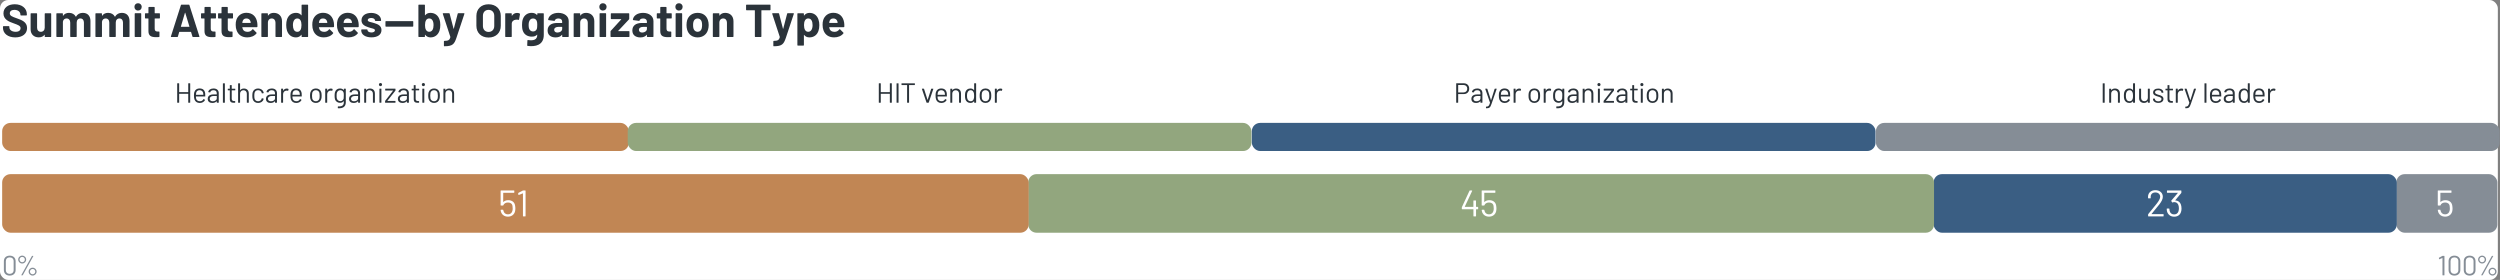
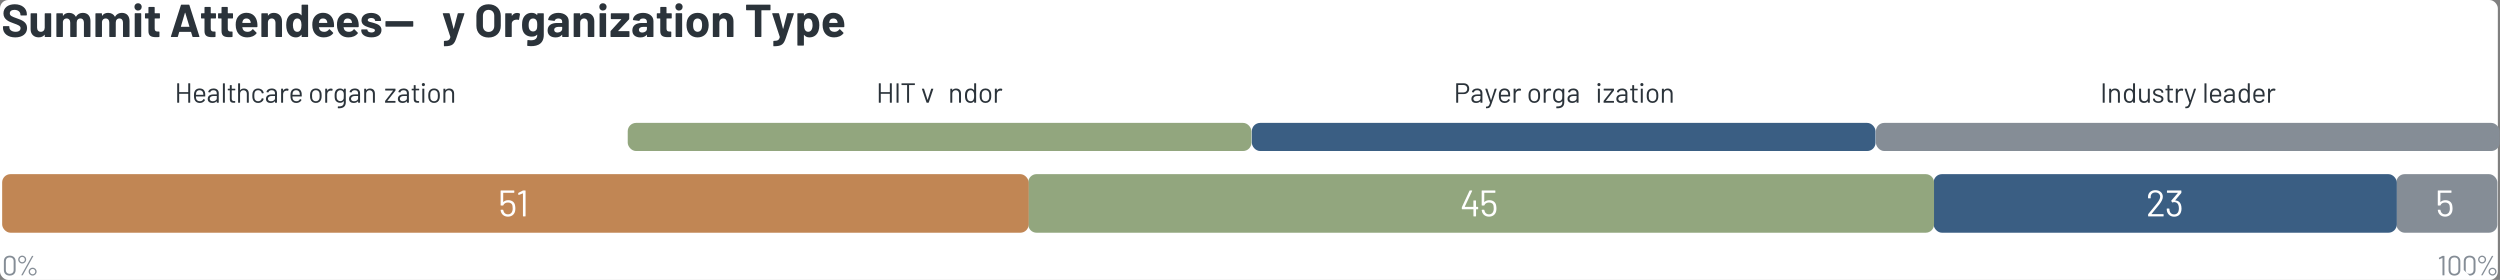
<svg xmlns="http://www.w3.org/2000/svg" id="Layer_2" viewBox="0 0 1440 161.25">
  <rect x="0" y="0" width="1440" height="161.25" fill="#808080" stroke="none" />
  <defs>
    <style>.cls-1{clip-path:url(#clippath-6);}.cls-2{clip-path:url(#clippath-7);}.cls-3{fill:#2b333a;}.cls-4{clip-path:url(#clippath-4);}.cls-5{clip-path:url(#clippath-9);}.cls-6{fill:#c18654;}.cls-7{fill:#fff;}.cls-8{fill:none;}.cls-9{clip-path:url(#clippath-1);}.cls-10{clip-path:url(#clippath-5);}.cls-11{clip-path:url(#clippath-8);}.cls-12{fill:#3a5e83;}.cls-13{clip-path:url(#clippath-3);}.cls-14{fill:#92a67e;}.cls-15{fill:#858d96;}.cls-16{clip-path:url(#clippath-2);}.cls-17{clip-path:url(#clippath);}</style>
    <clipPath id="clippath">
      <rect class="cls-8" width="1440" height="161.25" />
    </clipPath>
    <clipPath id="clippath-1">
      <rect class="cls-8" width="1440" height="161.25" />
    </clipPath>
    <clipPath id="clippath-2">
      <rect class="cls-8" width="1440" height="161.25" />
    </clipPath>
    <clipPath id="clippath-3">
      <rect class="cls-8" width="1440" height="161.25" />
    </clipPath>
    <clipPath id="clippath-4">
      <rect class="cls-8" width="1440" height="161.25" />
    </clipPath>
    <clipPath id="clippath-5">
      <rect class="cls-8" x="-22.75" y="49.46" width="408.96" height="43.38" />
    </clipPath>
    <clipPath id="clippath-6">
      <rect class="cls-8" x="337.58" y="49.46" width="407.24" height="43.38" />
    </clipPath>
    <clipPath id="clippath-7">
      <rect class="cls-8" x="697.06" y="49.46" width="407.24" height="43.38" />
    </clipPath>
    <clipPath id="clippath-8">
      <rect class="cls-8" x="1056.53" y="49.46" width="407.24" height="43.38" />
    </clipPath>
    <clipPath id="clippath-9">
      <rect class="cls-8" width="1440" height="161.25" />
    </clipPath>
  </defs>
  <g id="Layer_1-2">
    <g class="cls-17">
      <rect class="cls-7" y="0" width="1438.76" height="161.25" rx="4.8" ry="4.8" />
      <rect class="cls-15" x="1380.28" y="100.31" width="58.21" height="33.74" rx="4.8" ry="4.8" />
    </g>
    <path class="cls-7" d="M1412.67,120.04c0,.53-.04,1.13-.21,1.79-.47,1.81-2.03,2.96-4.07,2.96s-3.52-1.13-4.03-2.82c-.11-.32-.17-.64-.19-.94-.02-.13.06-.21.19-.21h1.13c.13,0,.21.06.23.21,0,.13.04.28.08.43.3,1.22,1.22,2.01,2.58,2.01s2.33-.81,2.6-2.16c.13-.41.13-.98.13-1.28,0-.36-.02-.85-.11-1.39-.19-1.34-1.24-2-2.6-2-1.24,0-2.33.6-2.64,1.56-.04.13-.11.19-.24.19h-1.15c-.13,0-.21-.09-.21-.21v-8.25c0-.13.09-.21.21-.21h7.47c.13,0,.21.09.21.21v.9c0,.13-.09.21-.21.21h-6.08s-.09.04-.09.08l-.02,5.16c0,.06.04.11.11.04.68-.66,1.71-1.02,2.79-1.02,1.96,0,3.5.98,3.9,2.82.17.83.21,1.47.21,1.92Z" />
    <g class="cls-9">
      <rect class="cls-12" x="1113.75" y="100.31" width="266.8" height="33.74" rx="4.8" ry="4.8" />
    </g>
    <path class="cls-7" d="M1239.33,123.33h6.7c.13,0,.21.08.21.21v.9c0,.13-.08.21-.21.21h-8.51c-.13,0-.21-.08-.21-.21v-.9c0-.11.02-.17.11-.26,1.69-2.03,3.29-4.05,4.84-5.97,1.26-1.6,2-2.94,2-3.95,0-1.49-1.11-2.5-2.77-2.5s-2.71,1-2.69,2.52v.66c0,.13-.08.21-.21.21h-1.11c-.13,0-.21-.08-.21-.21v-.85c.06-2.2,1.81-3.65,4.22-3.65,2.62,0,4.29,1.6,4.29,3.8,0,1.26-.68,2.71-1.98,4.37-1.39,1.77-2.92,3.6-4.5,5.5-.04.06-.02.11.04.11Z" />
    <path class="cls-7" d="M1256.56,120.08c0,.79-.11,1.47-.32,2.07-.55,1.71-1.96,2.67-3.95,2.67s-3.5-1.17-4.03-2.88c-.17-.53-.21-1.13-.23-1.62,0-.13.08-.21.21-.21h1.11c.13,0,.21.06.21.21.02.38.06.85.15,1.15.28,1.22,1.2,2.03,2.56,2.03,1.26,0,2.11-.58,2.5-1.71.17-.47.28-1.09.28-1.75,0-.83-.13-1.54-.36-2.09-.43-1-1.24-1.54-2.41-1.54-.28,0-.53.11-.79.24-.11.06-.21.04-.28-.06l-.55-.75c-.06-.11-.06-.21.02-.3l3.75-4.39c.04-.06.02-.11-.04-.11h-6.02c-.13,0-.21-.09-.21-.21v-.9c0-.13.08-.21.21-.21h7.89c.13,0,.21.09.21.21v1.04c0,.11-.04.17-.11.26l-3.41,4.1s-.02.11.06.11c1.56.11,2.58.87,3.11,2.15.28.68.43,1.51.43,2.5Z" />
    <g class="cls-16">
      <path class="cls-14" d="M597.06,100.31h512.15c2.65,0,4.8,2.15,4.8,4.8v24.14c0,2.65-2.15,4.8-4.8,4.8h-512.15c-2.65,0-4.8-2.15-4.8-4.8v-24.15c0-2.65,2.15-4.8,4.8-4.8Z" />
    </g>
    <path class="cls-7" d="M851.42,119.38v.94c0,.13-.08.21-.21.21h-.92s-.09.04-.09.09v3.82c0,.13-.08.21-.21.21h-1.09c-.13,0-.21-.08-.21-.21v-3.82s-.04-.09-.08-.09h-6.4c-.13,0-.21-.08-.21-.21v-.79c0-.09.02-.15.06-.26l4.37-9.41c.04-.11.13-.15.23-.15h1.13c.15,0,.23.11.17.26l-4.25,9.09s0,.11.06.11h4.82s.08-.04.08-.08v-3.43c0-.13.09-.21.21-.21h1.09c.13,0,.21.08.21.21v3.43s.04.08.09.08h.92c.13,0,.21.09.21.21Z" />
    <path class="cls-7" d="M861.95,120.04c0,.53-.04,1.13-.21,1.79-.47,1.81-2.03,2.96-4.07,2.96s-3.52-1.13-4.03-2.82c-.11-.32-.17-.64-.19-.94-.02-.13.06-.21.19-.21h1.13c.13,0,.21.06.23.21,0,.13.04.28.08.43.3,1.22,1.22,2.01,2.58,2.01s2.33-.81,2.6-2.16c.13-.41.13-.98.13-1.28,0-.36-.02-.85-.11-1.39-.19-1.34-1.24-2-2.6-2-1.24,0-2.33.6-2.64,1.56-.04.13-.11.19-.24.19h-1.15c-.13,0-.21-.09-.21-.21v-8.25c0-.13.09-.21.21-.21h7.47c.13,0,.21.09.21.21v.9c0,.13-.09.21-.21.21h-6.08s-.09.04-.09.08l-.02,5.16c0,.06.04.11.11.04.68-.66,1.71-1.02,2.79-1.02,1.96,0,3.5.98,3.9,2.82.17.83.21,1.47.21,1.92Z" />
    <g class="cls-13">
      <rect class="cls-6" x="1.24" y="100.31" width="591.28" height="33.74" rx="4.8" ry="4.8" />
    </g>
    <path class="cls-7" d="M296.85,120.04c0,.53-.04,1.13-.21,1.79-.47,1.81-2.03,2.96-4.07,2.96s-3.52-1.13-4.03-2.82c-.11-.32-.17-.64-.19-.94-.02-.13.06-.21.19-.21h1.13c.13,0,.21.06.23.21,0,.13.04.28.09.43.3,1.22,1.22,2.01,2.58,2.01s2.33-.81,2.6-2.16c.13-.41.13-.98.13-1.28,0-.36-.02-.85-.11-1.39-.19-1.34-1.24-2-2.6-2-1.24,0-2.33.6-2.65,1.56-.04.13-.11.19-.23.19h-1.15c-.13,0-.21-.09-.21-.21v-8.25c0-.13.09-.21.21-.21h7.47c.13,0,.21.09.21.21v.9c0,.13-.08.21-.21.21h-6.08s-.09.04-.09.08l-.02,5.16c0,.06.04.11.11.04.68-.66,1.71-1.02,2.79-1.02,1.96,0,3.5.98,3.9,2.82.17.83.21,1.47.21,1.92Z" />
    <path class="cls-7" d="M301.37,109.72h1.15c.13,0,.21.09.21.21v14.51c0,.13-.09.21-.21.21h-1.09c-.13,0-.21-.08-.21-.21v-12.99c0-.06-.06-.09-.11-.06l-2.26.92c-.13.06-.23,0-.26-.15l-.11-.81c-.02-.11.04-.19.15-.26l2.45-1.3c.09-.04.19-.06.28-.06Z" />
    <g class="cls-4">
      <path class="cls-3" d="M1.72,15.97v-.59c0-.19.13-.32.32-.32h3.04c.19,0,.32.13.32.32v.4c0,1.36,1.33,2.53,3.65,2.53,2.03,0,2.8-1.01,2.8-2.08,0-1.36-1.36-1.84-3.92-2.77-2.77-.96-5.94-2.21-5.94-5.73,0-3.28,2.67-5.28,6.5-5.28,4.08,0,6.98,2.29,6.98,5.73v.4c0,.19-.13.32-.32.32h-3.07c-.19,0-.32-.13-.32-.32v-.21c0-1.39-1.2-2.69-3.44-2.69-1.68,0-2.67.75-2.67,2,0,1.39,1.2,1.87,4.16,2.91,2.4.88,5.78,1.92,5.78,5.54,0,3.36-2.67,5.41-6.82,5.41s-7.06-2.19-7.06-5.57Z" />
      <path class="cls-3" d="M26.08,7.63h3.09c.19,0,.32.13.32.32v13.06c0,.19-.13.32-.32.32h-3.09c-.19,0-.32-.13-.32-.32v-.91c0-.11-.08-.13-.16-.03-.69.93-1.79,1.44-3.33,1.44-2.56,0-4.64-1.6-4.64-4.67V7.95c0-.19.13-.32.32-.32h3.09c.19,0,.32.13.32.32v7.97c0,1.41.8,2.4,2.16,2.4s2.24-.99,2.24-2.4v-7.97c0-.19.13-.32.32-.32Z" />
      <path class="cls-3" d="M52.1,12.18v8.82c0,.19-.13.32-.32.32h-3.12c-.19,0-.32-.13-.32-.32v-8c0-1.44-.8-2.37-2.05-2.37s-2.11.91-2.11,2.35v8.02c0,.19-.13.32-.32.32h-3.09c-.19,0-.32-.13-.32-.32v-8c0-1.44-.85-2.37-2.11-2.37-1.12,0-1.95.72-2.11,1.92v8.45c0,.19-.13.32-.32.32h-3.12c-.19,0-.32-.13-.32-.32V7.95c0-.19.13-.32.32-.32h3.12c.19,0,.32.13.32.32v1.04c0,.11.08.16.16.05.75-1.12,1.92-1.63,3.39-1.63,1.79,0,3.15.8,3.87,2.16.05.11.11.11.19,0,.8-1.49,2.21-2.16,3.87-2.16,2.75,0,4.4,1.76,4.4,4.77Z" />
      <path class="cls-3" d="M74.6,12.18v8.82c0,.19-.13.32-.32.32h-3.12c-.19,0-.32-.13-.32-.32v-8c0-1.44-.8-2.37-2.05-2.37s-2.11.91-2.11,2.35v8.02c0,.19-.13.32-.32.32h-3.09c-.19,0-.32-.13-.32-.32v-8c0-1.44-.85-2.37-2.11-2.37-1.12,0-1.95.72-2.11,1.92v8.45c0,.19-.13.32-.32.32h-3.12c-.19,0-.32-.13-.32-.32V7.95c0-.19.13-.32.32-.32h3.12c.19,0,.32.13.32.32v1.04c0,.11.08.16.16.05.75-1.12,1.92-1.63,3.39-1.63,1.79,0,3.15.8,3.87,2.16.05.11.11.11.19,0,.8-1.49,2.21-2.16,3.87-2.16,2.75,0,4.4,1.76,4.4,4.77Z" />
      <path class="cls-3" d="M77.43,3.97c0-1.25.88-2.11,2.08-2.11s2.11.85,2.11,2.11-.88,2.11-2.11,2.11-2.08-.91-2.08-2.11ZM77.59,21.01V7.92c0-.19.13-.32.32-.32h3.12c.19,0,.32.13.32.32v13.09c0,.19-.13.32-.32.32h-3.12c-.19,0-.32-.13-.32-.32Z" />
      <path class="cls-3" d="M91.79,10.64h-2.56c-.08,0-.13.05-.13.13v5.65c0,1.17.45,1.73,1.52,1.73h.91c.19,0,.32.13.32.32v2.53c0,.19-.11.32-.32.35-.56.03-1.12.05-1.63.05-2.72,0-4.4-.64-4.4-3.49v-7.14c0-.08-.05-.13-.13-.13h-1.55c-.19,0-.32-.13-.32-.32v-2.37c0-.19.13-.32.32-.32h1.55c.08,0,.13-.05.13-.13v-3.17c0-.19.13-.32.32-.32h2.96c.19,0,.32.13.32.32v3.17c0,.08.05.13.13.13h2.56c.19,0,.32.13.32.32v2.37c0,.19-.13.32-.32.32Z" />
      <path class="cls-3" d="M110.85,21.06l-.8-2.61c-.03-.05-.05-.11-.13-.11h-6.56c-.08,0-.11.05-.13.11l-.77,2.61c-.05.16-.16.27-.35.27h-3.39c-.21,0-.35-.13-.27-.37l5.76-18.02c.05-.16.16-.27.35-.27h4.19c.19,0,.29.11.35.27l5.76,18.02c.08.24-.05.37-.27.37h-3.39c-.19,0-.29-.11-.35-.27ZM104.3,15.44h4.69c.08,0,.13-.05.11-.16l-2.4-7.92c-.03-.13-.13-.11-.16,0l-2.35,7.92c-.03.11.03.16.11.16Z" />
      <path class="cls-3" d="M124.08,10.64h-2.56c-.08,0-.13.05-.13.13v5.65c0,1.17.45,1.73,1.52,1.73h.91c.19,0,.32.13.32.32v2.53c0,.19-.11.32-.32.35-.56.03-1.12.05-1.63.05-2.72,0-4.4-.64-4.4-3.49v-7.14c0-.08-.05-.13-.13-.13h-1.55c-.19,0-.32-.13-.32-.32v-2.37c0-.19.13-.32.32-.32h1.55c.08,0,.13-.05.13-.13v-3.17c0-.19.13-.32.32-.32h2.96c.19,0,.32.13.32.32v3.17c0,.08.05.13.13.13h2.56c.19,0,.32.13.32.32v2.37c0,.19-.13.32-.32.32Z" />
      <path class="cls-3" d="M133.89,10.64h-2.56c-.08,0-.13.05-.13.13v5.65c0,1.17.45,1.73,1.52,1.73h.91c.19,0,.32.13.32.32v2.53c0,.19-.11.32-.32.35-.56.03-1.12.05-1.63.05-2.72,0-4.4-.64-4.4-3.49v-7.14c0-.08-.05-.13-.13-.13h-1.55c-.19,0-.32-.13-.32-.32v-2.37c0-.19.13-.32.32-.32h1.55c.08,0,.13-.05.13-.13v-3.17c0-.19.13-.32.32-.32h2.96c.19,0,.32.13.32.32v3.17c0,.08.05.13.13.13h2.56c.19,0,.32.13.32.32v2.37c0,.19-.13.32-.32.32Z" />
      <path class="cls-3" d="M148.28,15.33c-.03.21-.16.32-.35.32h-8.24c-.08,0-.16.05-.13.13.08.4.19.75.32,1.07.43.91,1.28,1.49,2.83,1.49,1.23-.03,2.08-.59,2.67-1.39.13-.19.29-.21.45-.05l1.89,1.89c.13.13.16.29.03.45-1.17,1.49-3.15,2.32-5.38,2.29-3.04,0-5.14-1.52-6.05-3.95-.37-.91-.56-2-.56-3.25-.03-1.01.11-2,.37-2.83.83-2.51,2.99-4.13,5.81-4.13,3.65,0,5.76,2.35,6.24,5.68.11.72.13,1.47.11,2.27ZM139.75,12.21c-.08.27-.13.53-.19.85,0,.08.05.13.13.13h4.61c.08,0,.13-.05.11-.13-.05-.29-.08-.53-.13-.75-.32-1.07-1.15-1.68-2.35-1.68s-1.84.56-2.19,1.57Z" />
      <path class="cls-3" d="M162.44,12.26v8.74c0,.19-.13.32-.32.32h-3.12c-.19,0-.32-.13-.32-.32v-7.97c0-1.41-.85-2.4-2.16-2.4s-2.21.96-2.21,2.4v7.97c0,.19-.13.32-.32.32h-3.12c-.19,0-.32-.13-.32-.32V7.95c0-.19.13-.32.32-.32h3.12c.19,0,.32.13.32.32v.93c0,.11.08.16.13.08.75-1.07,1.84-1.55,3.25-1.55,2.8,0,4.75,1.81,4.75,4.85Z" />
      <path class="cls-3" d="M174.03,2.67h3.12c.19,0,.32.13.32.32v18.02c0,.19-.13.32-.32.32h-3.12c-.19,0-.32-.13-.32-.32v-.91c0-.11-.08-.13-.16-.05-.69.93-1.71,1.49-3.09,1.49-2.51,0-4.37-1.49-5.15-3.89-.32-.99-.45-2.08-.45-3.23s.13-2.29.48-3.31c.77-2.19,2.53-3.71,5.2-3.71,1.36,0,2.35.51,3.01,1.39.08.08.16.05.16-.05V2.99c0-.19.13-.32.32-.32ZM173.66,14.48c0-1.17-.19-2.11-.59-2.8-.4-.67-.99-1.04-1.79-1.04-.85,0-1.47.35-1.89,1.04-.43.67-.67,1.63-.67,2.83,0,1.07.21,2,.56,2.67.43.72,1.09,1.15,1.97,1.15s1.44-.43,1.87-1.15c.35-.64.53-1.6.53-2.69Z" />
      <path class="cls-3" d="M192.4,15.33c-.03.21-.16.32-.35.32h-8.24c-.08,0-.16.05-.13.13.08.4.19.75.32,1.07.43.91,1.28,1.49,2.83,1.49,1.23-.03,2.08-.59,2.67-1.39.13-.19.29-.21.45-.05l1.89,1.89c.13.13.16.29.03.45-1.17,1.49-3.15,2.32-5.38,2.29-3.04,0-5.14-1.52-6.05-3.95-.37-.91-.56-2-.56-3.25-.03-1.01.11-2,.37-2.83.83-2.51,2.99-4.13,5.81-4.13,3.65,0,5.76,2.35,6.24,5.68.11.72.13,1.47.11,2.27ZM183.87,12.21c-.08.27-.13.53-.19.85,0,.08.05.13.13.13h4.61c.08,0,.13-.05.11-.13-.05-.29-.08-.53-.13-.75-.32-1.07-1.15-1.68-2.35-1.68s-1.84.56-2.19,1.57Z" />
      <path class="cls-3" d="M206.61,15.33c-.03.21-.16.32-.35.32h-8.24c-.08,0-.16.05-.13.13.08.4.19.75.32,1.07.43.91,1.28,1.49,2.83,1.49,1.23-.03,2.08-.59,2.67-1.39.13-.19.29-.21.45-.05l1.89,1.89c.13.13.16.29.03.45-1.17,1.49-3.15,2.32-5.38,2.29-3.04,0-5.14-1.52-6.05-3.95-.37-.91-.56-2-.56-3.25-.03-1.01.11-2,.37-2.83.83-2.51,2.99-4.13,5.81-4.13,3.65,0,5.76,2.35,6.24,5.68.11.72.13,1.47.11,2.27ZM198.08,12.21c-.08.27-.13.53-.19.85,0,.08.05.13.13.13h4.61c.08,0,.13-.05.11-.13-.05-.29-.08-.53-.13-.75-.32-1.07-1.15-1.68-2.35-1.68s-1.84.56-2.19,1.57Z" />
      <path class="cls-3" d="M208.07,17.54v-.27c0-.19.13-.32.32-.32h2.96c.19,0,.32.13.32.32v.03c0,.77.93,1.41,2.27,1.41,1.23,0,2.03-.53,2.03-1.25,0-1.07-2.05-1.04-4.02-1.84-1.79-.61-3.73-1.52-3.73-3.89,0-2.67,2.29-4.29,5.6-4.29s5.7,1.79,5.7,4.32c0,.19-.13.32-.32.32h-2.88c-.19,0-.32-.13-.32-.32,0-.77-.8-1.39-2.16-1.39-1.17,0-2.03.43-2.03,1.2,0,1.07,1.87,1.15,3.84,1.76,2.08.61,4.08,1.55,4.08,4,0,2.69-2.32,4.19-5.76,4.19-3.63,0-5.89-1.65-5.89-3.97Z" />
      <path class="cls-3" d="M222.02,15.04v-2.56c0-.19.13-.32.32-.32h15.38c.19,0,.32.13.32.32v2.56c0,.19-.13.32-.32.32h-15.38c-.19,0-.32-.13-.32-.32Z" />
-       <path class="cls-3" d="M253.61,14.42c0,1.15-.13,2.24-.45,3.23-.8,2.4-2.67,3.89-5.15,3.89-1.39,0-2.4-.56-3.09-1.49-.08-.08-.16-.05-.16.05v.91c0,.19-.13.32-.32.32h-3.12c-.19,0-.32-.13-.32-.32V2.99c0-.19.13-.32.32-.32h3.12c.19,0,.32.13.32.32v5.73c0,.11.08.16.16.05.67-.85,1.63-1.36,2.99-1.36,2.69,0,4.43,1.52,5.2,3.71.37,1.01.51,2.13.51,3.31ZM249.72,14.5c0-1.2-.21-2.16-.64-2.83-.43-.69-1.07-1.04-1.89-1.04s-1.39.37-1.79,1.04c-.4.69-.59,1.63-.59,2.8,0,1.09.16,2.05.53,2.69.4.72,1.01,1.15,1.87,1.15s1.55-.43,1.95-1.15c.37-.67.56-1.6.56-2.67Z" />
      <path class="cls-3" d="M255.69,26.31v-2.45c0-.19.13-.32.32-.32,2.08-.03,2.96-.35,3.39-2.13.03-.05.03-.08,0-.16l-4.35-13.27c-.08-.24.05-.37.27-.37h3.31c.19,0,.32.08.37.27l2.24,8.64c.03.11.13.11.16,0l2.24-8.64c.05-.19.19-.27.37-.27h3.25c.21,0,.32.13.24.37l-4.61,13.86c-1.2,3.57-2.21,4.8-6.82,4.8h-.19c-.11,0-.19-.13-.19-.32Z" />
      <path class="cls-3" d="M274.4,14.85v-5.7c0-4,2.8-6.69,7.01-6.69s7.04,2.69,7.04,6.69v5.7c0,4.05-2.83,6.77-7.04,6.77s-7.01-2.72-7.01-6.77ZM284.69,14.98v-5.86c0-2.08-1.31-3.44-3.28-3.44s-3.25,1.36-3.25,3.44v5.86c0,2.05,1.31,3.41,3.25,3.41s3.28-1.36,3.28-3.41Z" />
      <path class="cls-3" d="M299.35,7.81c.16.08.19.24.16.4l-.53,3.04c-.03.21-.16.27-.37.19-.37-.11-.93-.19-1.55-.08-1.2.11-2.29.93-2.29,2.37v7.28c0,.19-.13.32-.32.32h-3.12c-.19,0-.32-.13-.32-.32V7.95c0-.19.13-.32.32-.32h3.12c.19,0,.32.13.32.32v1.01c0,.11.08.16.13.08.67-.99,1.65-1.6,2.96-1.6.69,0,1.17.16,1.49.37Z" />
      <path class="cls-3" d="M309.78,7.63h3.12c.19,0,.32.13.32.32v12.16c0,6-4.96,6.9-9.28,6.34-.19-.03-.27-.16-.27-.35l.11-2.75c0-.24.16-.32.37-.29,3.2.48,5.31-.13,5.31-2.99,0-.11-.08-.13-.16-.05-.61.67-1.57,1.09-2.96,1.09-2,0-4.37-.83-5.25-3.55-.32-.99-.4-2.16-.4-3.17,0-1.2.11-2.37.48-3.39.75-2.13,2.59-3.6,5.01-3.6,1.44,0,2.43.45,3.12,1.23.08.08.16.05.16-.05v-.64c0-.19.13-.32.32-.32ZM309.46,14.37c0-1.17-.08-1.63-.24-2.13-.27-.93-1.04-1.6-2.19-1.6s-1.84.69-2.19,1.6c-.24.51-.35,1.2-.35,2.16s.11,1.71.29,2.13c.32.91,1.12,1.6,2.27,1.6s1.92-.69,2.19-1.57c.13-.51.21-1.01.21-2.19Z" />
      <path class="cls-3" d="M327.58,11.97v9.04c0,.19-.13.32-.32.32h-3.12c-.19,0-.32-.13-.32-.32v-.88c0-.11-.08-.16-.16-.05-.75.96-1.97,1.47-3.63,1.47-2.61,0-4.61-1.25-4.61-4s1.95-4.32,5.54-4.32h2.72c.08,0,.13-.05.13-.13v-.59c0-1.15-.72-1.87-2.13-1.87-1.12,0-1.87.43-2.08,1.12-.05.19-.16.29-.35.27l-3.23-.43c-.19-.03-.32-.11-.29-.24.24-2.27,2.59-3.95,5.86-3.95,3.52,0,5.97,1.97,5.97,4.56ZM323.82,16.56v-.96c0-.08-.05-.13-.13-.13h-1.92c-1.57,0-2.56.61-2.56,1.73,0,.96.75,1.55,1.87,1.55,1.49,0,2.75-.88,2.75-2.19Z" />
      <path class="cls-3" d="M342.32,12.26v8.74c0,.19-.13.32-.32.32h-3.12c-.19,0-.32-.13-.32-.32v-7.97c0-1.41-.85-2.4-2.16-2.4s-2.21.96-2.21,2.4v7.97c0,.19-.13.32-.32.32h-3.12c-.19,0-.32-.13-.32-.32V7.95c0-.19.13-.32.32-.32h3.12c.19,0,.32.13.32.32v.93c0,.11.08.16.13.08.75-1.07,1.84-1.55,3.25-1.55,2.8,0,4.75,1.81,4.75,4.85Z" />
      <path class="cls-3" d="M345.2,3.97c0-1.25.88-2.11,2.08-2.11s2.11.85,2.11,2.11-.88,2.11-2.11,2.11-2.08-.91-2.08-2.11ZM345.36,21.01V7.92c0-.19.13-.32.32-.32h3.12c.19,0,.32.13.32.32v13.09c0,.19-.13.32-.32.32h-3.12c-.19,0-.32-.13-.32-.32Z" />
      <path class="cls-3" d="M351.66,21.01v-2.85c0-.16.05-.27.16-.4l6-6.58c.08-.11.05-.16-.05-.16h-5.62c-.19,0-.32-.13-.32-.32v-2.75c0-.19.13-.32.32-.32h9.97c.19,0,.32.13.32.32v2.83c0,.16-.05.27-.16.4l-6.18,6.58c-.08.11-.05.16.05.16h6.1c.19,0,.32.13.32.32v2.77c0,.19-.13.32-.32.32h-10.26c-.19,0-.32-.13-.32-.32Z" />
      <path class="cls-3" d="M376.39,11.97v9.04c0,.19-.13.32-.32.32h-3.12c-.19,0-.32-.13-.32-.32v-.88c0-.11-.08-.16-.16-.05-.75.96-1.97,1.47-3.63,1.47-2.61,0-4.61-1.25-4.61-4s1.95-4.32,5.54-4.32h2.72c.08,0,.13-.05.13-.13v-.59c0-1.15-.72-1.87-2.13-1.87-1.12,0-1.87.43-2.08,1.12-.05.19-.16.29-.35.27l-3.23-.43c-.19-.03-.32-.11-.29-.24.24-2.27,2.59-3.95,5.86-3.95,3.52,0,5.97,1.97,5.97,4.56ZM372.63,16.56v-.96c0-.08-.05-.13-.13-.13h-1.92c-1.57,0-2.56.61-2.56,1.73,0,.96.75,1.55,1.87,1.55,1.49,0,2.75-.88,2.75-2.19Z" />
      <path class="cls-3" d="M386.6,10.64h-2.56c-.08,0-.13.05-.13.13v5.65c0,1.17.45,1.73,1.52,1.73h.91c.19,0,.32.13.32.32v2.53c0,.19-.11.32-.32.35-.56.03-1.12.05-1.63.05-2.72,0-4.4-.64-4.4-3.49v-7.14c0-.08-.05-.13-.13-.13h-1.55c-.19,0-.32-.13-.32-.32v-2.37c0-.19.13-.32.32-.32h1.55c.08,0,.13-.05.13-.13v-3.17c0-.19.13-.32.32-.32h2.96c.19,0,.32.13.32.32v3.17c0,.08.05.13.13.13h2.56c.19,0,.32.13.32.32v2.37c0,.19-.13.32-.32.32Z" />
      <path class="cls-3" d="M389,3.97c0-1.25.88-2.11,2.08-2.11s2.11.85,2.11,2.11-.88,2.11-2.11,2.11-2.08-.91-2.08-2.11ZM389.16,21.01V7.92c0-.19.13-.32.32-.32h3.12c.19,0,.32.13.32.32v13.09c0,.19-.13.32-.32.32h-3.12c-.19,0-.32-.13-.32-.32Z" />
      <path class="cls-3" d="M395.8,17.17c-.24-.8-.37-1.76-.37-2.72,0-1.01.13-2.03.37-2.83.83-2.61,3.04-4.21,6.05-4.21s5.09,1.6,5.92,4.19c.27.83.43,1.81.43,2.8s-.13,1.89-.37,2.69c-.77,2.75-2.99,4.45-6,4.45s-5.25-1.68-6.02-4.37ZM404.2,16.32c.13-.53.21-1.2.21-1.87,0-.72-.08-1.41-.21-1.89-.35-1.2-1.2-1.92-2.4-1.92s-2.03.75-2.37,1.92c-.16.48-.21,1.17-.21,1.89s.05,1.39.19,1.87c.35,1.23,1.2,2,2.43,2s2.03-.77,2.37-2Z" />
      <path class="cls-3" d="M422.48,12.26v8.74c0,.19-.13.32-.32.32h-3.12c-.19,0-.32-.13-.32-.32v-7.97c0-1.41-.85-2.4-2.16-2.4s-2.21.96-2.21,2.4v7.97c0,.19-.13.32-.32.32h-3.12c-.19,0-.32-.13-.32-.32V7.95c0-.19.13-.32.32-.32h3.12c.19,0,.32.13.32.32v.93c0,.11.08.16.13.08.75-1.07,1.84-1.55,3.25-1.55,2.8,0,4.75,1.81,4.75,4.85Z" />
      <path class="cls-3" d="M443.81,2.99v2.61c0,.19-.13.32-.32.32h-4.8c-.08,0-.13.05-.13.13v14.95c0,.19-.13.32-.32.32h-3.12c-.19,0-.32-.13-.32-.32V6.05c0-.08-.05-.13-.13-.13h-4.61c-.19,0-.32-.13-.32-.32v-2.61c0-.19.13-.32.32-.32h13.44c.19,0,.32.13.32.32Z" />
      <path class="cls-3" d="M445.44,26.31v-2.45c0-.19.13-.32.32-.32,2.08-.03,2.96-.35,3.39-2.13.03-.05.03-.08,0-.16l-4.35-13.27c-.08-.24.05-.37.27-.37h3.31c.19,0,.32.08.37.27l2.24,8.64c.03.11.13.11.16,0l2.24-8.64c.05-.19.19-.27.37-.27h3.25c.21,0,.32.13.24.37l-4.61,13.86c-1.2,3.57-2.21,4.8-6.82,4.8h-.19c-.11,0-.19-.13-.19-.32Z" />
      <path class="cls-3" d="M471.93,14.5c0,1.2-.16,2.32-.51,3.33-.77,2.19-2.51,3.71-5.2,3.71-1.36,0-2.35-.51-3.01-1.39-.08-.08-.16-.05-.16.05v5.76c0,.19-.13.32-.32.32h-3.12c-.19,0-.32-.13-.32-.32V7.95c0-.19.13-.32.32-.32h3.12c.19,0,.32.13.32.32v.93c0,.11.08.13.16.03.69-.93,1.71-1.49,3.12-1.49,2.48,0,4.35,1.47,5.12,3.89.35.99.48,2.08.48,3.2ZM468.04,14.45c0-1.09-.19-2-.56-2.67-.4-.75-1.07-1.15-1.97-1.15-.83,0-1.44.4-1.84,1.15-.37.64-.56,1.57-.56,2.69s.19,2.11.59,2.77c.4.69,1.01,1.07,1.81,1.07s1.44-.37,1.87-1.04c.43-.67.67-1.65.67-2.83Z" />
      <path class="cls-3" d="M486.33,15.33c-.03.21-.16.32-.35.32h-8.24c-.08,0-.16.05-.13.13.08.4.19.75.32,1.07.43.91,1.28,1.49,2.83,1.49,1.23-.03,2.08-.59,2.67-1.39.13-.19.29-.21.45-.05l1.89,1.89c.13.13.16.29.03.45-1.17,1.49-3.15,2.32-5.38,2.29-3.04,0-5.14-1.52-6.05-3.95-.37-.91-.56-2-.56-3.25-.03-1.01.11-2,.37-2.83.83-2.51,2.99-4.13,5.81-4.13,3.65,0,5.76,2.35,6.24,5.68.11.72.13,1.47.11,2.27ZM477.8,12.21c-.08.27-.13.53-.19.85,0,.08.05.13.13.13h4.61c.08,0,.13-.05.11-.13-.05-.29-.08-.53-.13-.75-.32-1.07-1.15-1.68-2.35-1.68s-1.84.56-2.19,1.57Z" />
      <g class="cls-10">
-         <rect class="cls-6" x="1.24" y="70.79" width="360.98" height="16.2" rx="4.8" ry="4.8" />
-       </g>
+         </g>
      <g class="cls-1">
        <rect class="cls-14" x="361.57" y="70.79" width="359.26" height="16.2" rx="4.8" ry="4.8" />
      </g>
      <g class="cls-2">
        <rect class="cls-12" x="721.05" y="70.79" width="359.26" height="16.2" rx="4.8" ry="4.8" />
      </g>
      <g class="cls-11">
        <rect class="cls-15" x="1080.52" y="70.79" width="359.26" height="16.2" rx="4.8" ry="4.8" />
      </g>
    </g>
    <path class="cls-3" d="M108.58,47.98h.82c.1,0,.16.06.16.16v10.87c0,.1-.06.16-.16.16h-.82c-.1,0-.16-.06-.16-.16v-4.91s-.03-.06-.06-.06h-5.1s-.06.03-.06.06v4.91c0,.1-.06.16-.16.16h-.82c-.1,0-.16-.06-.16-.16v-10.87c0-.1.06-.16.16-.16h.82c.1,0,.16.06.16.16v4.85s.03.06.06.06h5.1s.06-.03.06-.06v-4.85c0-.1.06-.16.16-.16Z" />
    <path class="cls-3" d="M118.26,55.4c0,.1-.06.16-.16.16h-5.17s-.06.02-.06.06c0,.5.02.9.1,1.14.21.93.99,1.55,2.17,1.55.96.02,1.65-.43,2.03-1.17.06-.1.13-.13.22-.06l.62.37c.08.05.11.13.06.22-.53,1.01-1.63,1.65-3.04,1.65-1.54-.03-2.56-.78-3.01-2.02-.22-.59-.3-1.31-.3-2.21,0-.78.03-1.36.16-1.85.35-1.38,1.5-2.29,3.09-2.29,2,0,2.97,1.09,3.21,2.81.06.43.08.83.06,1.63ZM113,53.45c-.08.27-.11.66-.13,1.09,0,.05.03.06.06.06h4.14s.06-.02.06-.06c-.02-.43-.05-.82-.11-1.02-.21-.93-.94-1.57-2.05-1.57s-1.77.62-1.98,1.5Z" />
    <path class="cls-3" d="M126,53.65v5.37c0,.1-.06.16-.16.16h-.82c-.1,0-.16-.06-.16-.16v-.66s-.03-.08-.08-.03c-.54.64-1.44.98-2.46.98-1.36,0-2.67-.66-2.67-2.33s1.21-2.59,3.29-2.59h1.85s.06-.03.06-.06v-.61c0-1.04-.54-1.76-1.87-1.76-1.02,0-1.69.43-1.84,1.12-.03.11-.1.16-.19.14l-.86-.11c-.1-.02-.16-.06-.14-.13.18-1.18,1.36-2.02,3.04-2.02,1.95,0,3.01,1.1,3.01,2.69ZM124.87,56.59v-1.25s-.03-.06-.06-.06h-1.68c-1.39,0-2.33.59-2.33,1.63,0,.98.77,1.42,1.76,1.42,1.18,0,2.32-.62,2.32-1.74Z" />
    <path class="cls-3" d="M128.39,59.02v-10.87c0-.1.06-.16.16-.16h.82c.1,0,.16.06.16.16v10.87c0,.1-.06.16-.16.16h-.82c-.1,0-.16-.06-.16-.16Z" />
    <path class="cls-3" d="M135.36,52.03h-1.82s-.06.03-.06.06v4.72c0,1.04.46,1.39,1.42,1.39h.42c.1,0,.16.06.16.16v.66c0,.1-.05.16-.16.16-.21.02-.4.02-.59.02-1.41,0-2.33-.37-2.35-2.03v-5.07s-.03-.06-.06-.06h-.96c-.1,0-.16-.06-.16-.16v-.62c0-.1.06-.16.16-.16h.96s.06-.03.06-.06v-1.86c0-.1.06-.16.16-.16h.78c.1,0,.16.06.16.16v1.86s.03.06.06.06h1.82c.1,0,.16.06.16.16v.62c0,.1-.06.16-.16.16Z" />
    <path class="cls-3" d="M143.31,53.74v5.28c0,.1-.06.16-.16.16h-.82c-.1,0-.16-.06-.16-.16v-5.05c0-1.18-.77-2-1.92-2s-1.97.8-1.97,1.97v5.08c0,.1-.06.16-.16.16h-.82c-.1,0-.16-.06-.16-.16v-10.87c0-.1.06-.16.16-.16h.82c.1,0,.16.06.16.16v3.79s.03.08.06.05c.48-.69,1.23-1.01,2.17-1.01,1.68,0,2.78,1.09,2.78,2.77Z" />
    <path class="cls-3" d="M145.55,57.08c-.16-.54-.21-1.17-.21-1.98,0-.88.08-1.46.21-1.95.38-1.31,1.55-2.19,3.1-2.19s2.81.93,3.13,2.06c.05.19.08.35.1.48.02.11-.05.16-.14.18l-.8.11c-.1.02-.16-.05-.18-.14l-.05-.24c-.18-.78-.96-1.46-2.06-1.46s-1.82.64-2.03,1.55c-.08.34-.14.9-.14,1.62,0,.78.06,1.31.14,1.63.21.93.94,1.57,2.03,1.57s1.87-.62,2.06-1.46v-.06s.02-.05.02-.06c.02-.11.1-.14.19-.13l.78.13c.1.02.16.06.14.18-.02.08-.03.19-.06.32-.32,1.23-1.57,2.08-3.13,2.08s-2.7-.88-3.1-2.22Z" />
    <path class="cls-3" d="M159.54,53.65v5.37c0,.1-.06.16-.16.16h-.82c-.1,0-.16-.06-.16-.16v-.66s-.03-.08-.08-.03c-.54.64-1.44.98-2.46.98-1.36,0-2.67-.66-2.67-2.33s1.21-2.59,3.29-2.59h1.85s.06-.03.06-.06v-.61c0-1.04-.54-1.76-1.87-1.76-1.02,0-1.69.43-1.84,1.12-.03.11-.1.16-.19.14l-.86-.11c-.1-.02-.16-.06-.14-.13.18-1.18,1.36-2.02,3.04-2.02,1.95,0,3.01,1.1,3.01,2.69ZM158.41,56.59v-1.25s-.03-.06-.06-.06h-1.68c-1.39,0-2.33.59-2.33,1.63,0,.98.77,1.42,1.76,1.42,1.18,0,2.32-.62,2.32-1.74Z" />
    <path class="cls-3" d="M166.1,51.21c.1.05.11.13.1.21l-.18.78c-.03.1-.1.14-.21.1-.21-.08-.48-.13-.83-.1-1.1.03-1.92.9-1.92,2.09v4.72c0,.1-.06.16-.16.16h-.82c-.1,0-.16-.06-.16-.16v-7.77c0-.1.06-.16.16-.16h.82c.1,0,.16.06.16.16v.99c0,.06.03.08.06.03.42-.77,1.1-1.26,2.06-1.26.43,0,.7.1.91.21Z" />
    <path class="cls-3" d="M173.84,55.4c0,.1-.06.16-.16.16h-5.17s-.06.02-.06.06c0,.5.02.9.1,1.14.21.93.99,1.55,2.17,1.55.96.02,1.65-.43,2.03-1.17.06-.1.13-.13.22-.06l.62.37c.08.05.11.13.06.22-.53,1.01-1.63,1.65-3.04,1.65-1.54-.03-2.56-.78-3.01-2.02-.22-.59-.3-1.31-.3-2.21,0-.78.03-1.36.16-1.85.35-1.38,1.5-2.29,3.09-2.29,2,0,2.97,1.09,3.21,2.81.06.43.08.83.06,1.63ZM168.58,53.45c-.08.27-.11.66-.13,1.09,0,.05.03.06.06.06h4.14s.06-.02.06-.06c-.02-.43-.05-.82-.11-1.02-.21-.93-.94-1.57-2.05-1.57s-1.78.62-1.98,1.5Z" />
    <path class="cls-3" d="M178.8,57.08c-.16-.53-.22-1.2-.22-1.97s.06-1.44.22-1.95c.4-1.36,1.57-2.21,3.15-2.21s2.69.85,3.09,2.19c.18.54.22,1.22.22,1.97s-.05,1.44-.22,1.97c-.4,1.38-1.57,2.22-3.1,2.22s-2.72-.85-3.13-2.22ZM183.98,56.75c.1-.38.14-.98.14-1.62,0-.7-.05-1.26-.13-1.62-.26-.94-1.02-1.57-2.08-1.57s-1.81.62-2.06,1.57c-.08.35-.13.94-.13,1.62s.05,1.26.13,1.62c.24.96,1.01,1.57,2.08,1.57s1.79-.61,2.05-1.57Z" />
    <path class="cls-3" d="M191.5,51.21c.1.05.11.13.1.21l-.18.78c-.03.1-.1.14-.21.1-.21-.08-.48-.13-.83-.1-1.1.03-1.92.9-1.92,2.09v4.72c0,.1-.06.16-.16.16h-.82c-.1,0-.16-.06-.16-.16v-7.77c0-.1.06-.16.16-.16h.82c.1,0,.16.06.16.16v.99c0,.06.03.08.06.03.42-.77,1.1-1.26,2.06-1.26.43,0,.7.1.91.21Z" />
    <path class="cls-3" d="M198.2,51.09h.82c.1,0,.16.06.16.16v7.66c0,2.72-1.89,3.6-4.45,3.44-.11-.02-.16-.06-.16-.18l.03-.74c0-.1.08-.16.18-.14,2.29.11,3.26-.61,3.26-2.41v-.59s-.03-.06-.08-.02c-.43.56-1.09.96-2.09.96-1.33,0-2.54-.74-2.94-2.14-.14-.5-.19-1.17-.19-1.95,0-.83.05-1.5.22-2.05.35-1.25,1.41-2.13,2.85-2.13.99,0,1.69.35,2.16.94.05.05.08.02.08-.03v-.62c0-.1.06-.16.16-.16ZM198.04,55.12c0-1.1-.03-1.3-.1-1.62-.16-.86-.85-1.55-1.92-1.55s-1.73.69-1.98,1.55c-.1.3-.16.74-.16,1.6s.06,1.39.14,1.61c.22.86.96,1.55,2.01,1.55s1.76-.7,1.92-1.54c.05-.3.08-.51.08-1.61Z" />
    <path class="cls-3" d="M207.4,53.65v5.37c0,.1-.06.16-.16.16h-.82c-.1,0-.16-.06-.16-.16v-.66s-.03-.08-.08-.03c-.54.64-1.44.98-2.46.98-1.36,0-2.67-.66-2.67-2.33s1.22-2.59,3.29-2.59h1.85s.06-.03.06-.06v-.61c0-1.04-.54-1.76-1.87-1.76-1.02,0-1.69.43-1.84,1.12-.03.11-.1.16-.19.14l-.86-.11c-.1-.02-.16-.06-.14-.13.18-1.18,1.36-2.02,3.04-2.02,1.95,0,3.01,1.1,3.01,2.69ZM206.26,56.59v-1.25s-.03-.06-.06-.06h-1.68c-1.39,0-2.33.59-2.33,1.63,0,.98.77,1.42,1.76,1.42,1.18,0,2.32-.62,2.32-1.74Z" />
    <path class="cls-3" d="M215.94,53.74v5.28c0,.1-.06.16-.16.16h-.82c-.1,0-.16-.06-.16-.16v-5.05c0-1.18-.77-2-1.92-2s-1.97.8-1.97,1.97v5.08c0,.1-.06.16-.16.16h-.82c-.1,0-.16-.06-.16-.16v-7.77c0-.1.06-.16.16-.16h.82c.1,0,.16.06.16.16v.69s.03.08.06.05c.48-.69,1.23-1.01,2.17-1.01,1.68,0,2.78,1.09,2.78,2.77Z" />
-     <path class="cls-3" d="M218.26,48.72c0-.53.37-.9.9-.9s.9.37.9.9-.38.9-.9.9-.9-.38-.9-.9ZM218.55,59v-7.77c0-.1.06-.16.16-.16h.82c.1,0,.16.06.16.16v7.77c0,.1-.06.16-.16.16h-.82c-.1,0-.16-.06-.16-.16Z" />
    <path class="cls-3" d="M221.81,59.02v-.77c0-.08.02-.13.06-.19l4.54-5.85s.02-.08-.03-.08h-4.35c-.1,0-.16-.06-.16-.16v-.72c0-.1.06-.16.16-.16h5.61c.1,0,.16.06.16.16v.77c0,.08-.02.13-.06.19l-4.59,5.85s-.02.08.03.08h4.46c.1,0,.16.06.16.16v.72c0,.1-.06.16-.16.16h-5.68c-.1,0-.16-.06-.16-.16Z" />
    <path class="cls-3" d="M235.52,53.65v5.37c0,.1-.06.16-.16.16h-.82c-.1,0-.16-.06-.16-.16v-.66s-.03-.08-.08-.03c-.54.64-1.44.98-2.46.98-1.36,0-2.67-.66-2.67-2.33s1.22-2.59,3.29-2.59h1.85s.06-.03.06-.06v-.61c0-1.04-.54-1.76-1.87-1.76-1.02,0-1.69.43-1.84,1.12-.03.11-.1.16-.19.14l-.86-.11c-.1-.02-.16-.06-.14-.13.18-1.18,1.36-2.02,3.04-2.02,1.95,0,3.01,1.1,3.01,2.69ZM234.38,56.59v-1.25s-.03-.06-.06-.06h-1.68c-1.39,0-2.33.59-2.33,1.63,0,.98.77,1.42,1.76,1.42,1.18,0,2.32-.62,2.32-1.74Z" />
    <path class="cls-3" d="M241.29,52.03h-1.82s-.06.03-.06.06v4.72c0,1.04.46,1.39,1.42,1.39h.42c.1,0,.16.06.16.16v.66c0,.1-.05.16-.16.16-.21.02-.4.02-.59.02-1.41,0-2.33-.37-2.35-2.03v-5.07s-.03-.06-.06-.06h-.96c-.1,0-.16-.06-.16-.16v-.62c0-.1.06-.16.16-.16h.96s.06-.03.06-.06v-1.86c0-.1.06-.16.16-.16h.78c.1,0,.16.06.16.16v1.86s.03.06.06.06h1.82c.1,0,.16.06.16.16v.62c0,.1-.06.16-.16.16Z" />
    <path class="cls-3" d="M242.97,48.72c0-.53.37-.9.9-.9s.9.37.9.9-.38.9-.9.9-.9-.38-.9-.9ZM243.26,59v-7.77c0-.1.06-.16.16-.16h.82c.1,0,.16.06.16.16v7.77c0,.1-.06.16-.16.16h-.82c-.1,0-.16-.06-.16-.16Z" />
    <path class="cls-3" d="M246.89,57.08c-.16-.53-.22-1.2-.22-1.97s.06-1.44.22-1.95c.4-1.36,1.57-2.21,3.15-2.21s2.69.85,3.09,2.19c.18.54.22,1.22.22,1.97s-.05,1.44-.22,1.97c-.4,1.38-1.57,2.22-3.1,2.22s-2.72-.85-3.13-2.22ZM252.07,56.75c.1-.38.14-.98.14-1.62,0-.7-.05-1.26-.13-1.62-.26-.94-1.02-1.57-2.08-1.57s-1.81.62-2.06,1.57c-.08.35-.13.94-.13,1.62s.05,1.26.13,1.62c.24.96,1.01,1.57,2.08,1.57s1.79-.61,2.05-1.57Z" />
    <path class="cls-3" d="M261.57,53.74v5.28c0,.1-.06.16-.16.16h-.82c-.1,0-.16-.06-.16-.16v-5.05c0-1.18-.77-2-1.92-2s-1.97.8-1.97,1.97v5.08c0,.1-.06.16-.16.16h-.82c-.1,0-.16-.06-.16-.16v-7.77c0-.1.06-.16.16-.16h.82c.1,0,.16.06.16.16v.69s.03.08.06.05c.48-.69,1.23-1.01,2.17-1.01,1.68,0,2.78,1.09,2.78,2.77Z" />
    <path class="cls-3" d="M846.26,51.1c0,1.85-1.26,3.09-3.17,3.09h-3.12s-.06.03-.06.06v4.77c0,.1-.06.16-.16.16h-.82c-.1,0-.16-.06-.16-.16v-10.89c0-.1.06-.16.16-.16h4.21c1.87,0,3.12,1.25,3.12,3.13ZM845.14,51.12c0-1.3-.86-2.16-2.13-2.16h-3.04s-.06.03-.06.06v4.16s.03.06.06.06h3.04c1.26,0,2.13-.85,2.13-2.13Z" />
    <path class="cls-3" d="M853.87,53.65v5.37c0,.1-.06.16-.16.16h-.82c-.1,0-.16-.06-.16-.16v-.66s-.03-.08-.08-.03c-.54.64-1.44.98-2.46.98-1.36,0-2.67-.66-2.67-2.33s1.21-2.59,3.29-2.59h1.85s.06-.03.06-.06v-.61c0-1.04-.54-1.76-1.87-1.76-1.02,0-1.7.43-1.84,1.12-.03.11-.1.16-.19.14l-.86-.11c-.1-.02-.16-.06-.14-.13.18-1.18,1.36-2.02,3.04-2.02,1.95,0,3.01,1.1,3.01,2.69ZM852.74,56.59v-1.25s-.03-.06-.06-.06h-1.68c-1.39,0-2.33.59-2.33,1.63,0,.98.77,1.42,1.76,1.42,1.18,0,2.32-.62,2.32-1.74Z" />
    <path class="cls-3" d="M855.92,62.22v-.64c0-.1.06-.16.16-.16h.05c1.2-.02,1.55-.4,2.11-2.19.02-.03.02-.08,0-.1l-2.72-7.87c-.03-.11.02-.18.13-.18h.86c.08,0,.16.05.19.13l2.08,6.46s.08.05.1,0l2.03-6.46c.03-.08.11-.13.19-.13h.85c.11,0,.16.06.13.18l-2.97,8.62c-.7,2.05-1.2,2.49-2.96,2.49h-.11c-.06,0-.11-.06-.11-.16Z" />
    <path class="cls-3" d="M869.88,55.4c0,.1-.06.16-.16.16h-5.17s-.06.02-.06.06c0,.5.02.9.1,1.14.21.93.99,1.55,2.17,1.55.96.02,1.65-.43,2.03-1.17.06-.1.13-.13.22-.06l.62.37c.08.05.11.13.06.22-.53,1.01-1.63,1.65-3.04,1.65-1.54-.03-2.56-.78-3.01-2.02-.22-.59-.3-1.31-.3-2.21,0-.78.03-1.36.16-1.85.35-1.38,1.5-2.29,3.09-2.29,2,0,2.97,1.09,3.21,2.81.06.43.08.83.06,1.63ZM864.62,53.45c-.08.27-.11.66-.13,1.09,0,.05.03.06.06.06h4.14s.06-.02.06-.06c-.02-.43-.05-.82-.11-1.02-.21-.93-.94-1.57-2.05-1.57s-1.77.62-1.98,1.5Z" />
    <path class="cls-3" d="M876.01,51.21c.1.05.11.13.1.21l-.18.78c-.03.1-.1.14-.21.1-.21-.08-.48-.13-.83-.1-1.1.03-1.92.9-1.92,2.09v4.72c0,.1-.06.16-.16.16h-.82c-.1,0-.16-.06-.16-.16v-7.77c0-.1.06-.16.16-.16h.82c.1,0,.16.06.16.16v.99c0,.06.03.08.06.03.42-.77,1.1-1.26,2.06-1.26.43,0,.7.1.91.21Z" />
    <path class="cls-3" d="M880.65,57.08c-.16-.53-.22-1.2-.22-1.97s.06-1.44.22-1.95c.4-1.36,1.57-2.21,3.15-2.21s2.69.85,3.09,2.19c.18.54.22,1.22.22,1.97s-.05,1.44-.22,1.97c-.4,1.38-1.57,2.22-3.1,2.22s-2.72-.85-3.13-2.22ZM885.83,56.75c.1-.38.14-.98.14-1.62,0-.7-.05-1.26-.13-1.62-.26-.94-1.02-1.57-2.08-1.57s-1.81.62-2.06,1.57c-.08.35-.13.94-.13,1.62s.05,1.26.13,1.62c.24.96,1.01,1.57,2.08,1.57s1.79-.61,2.05-1.57Z" />
    <path class="cls-3" d="M893.35,51.21c.1.05.11.13.1.21l-.18.78c-.03.1-.1.14-.21.1-.21-.08-.48-.13-.83-.1-1.1.03-1.92.9-1.92,2.09v4.72c0,.1-.06.16-.16.16h-.82c-.1,0-.16-.06-.16-.16v-7.77c0-.1.06-.16.16-.16h.82c.1,0,.16.06.16.16v.99c0,.06.03.08.06.03.42-.77,1.1-1.26,2.06-1.26.43,0,.7.1.91.21Z" />
    <path class="cls-3" d="M900.05,51.09h.82c.1,0,.16.06.16.16v7.66c0,2.72-1.89,3.6-4.45,3.44-.11-.02-.16-.06-.16-.18l.03-.74c0-.1.08-.16.18-.14,2.29.11,3.26-.61,3.26-2.41v-.59s-.03-.06-.08-.02c-.43.56-1.09.96-2.09.96-1.33,0-2.54-.74-2.94-2.14-.14-.5-.19-1.17-.19-1.95,0-.83.05-1.5.22-2.05.35-1.25,1.41-2.13,2.85-2.13.99,0,1.7.35,2.16.94.05.05.08.02.08-.03v-.62c0-.1.06-.16.16-.16ZM899.89,55.12c0-1.1-.03-1.3-.1-1.62-.16-.86-.85-1.55-1.92-1.55s-1.73.69-1.98,1.55c-.1.3-.16.74-.16,1.6s.06,1.39.14,1.61c.22.86.96,1.55,2.01,1.55s1.76-.7,1.92-1.54c.05-.3.08-.51.08-1.61Z" />
    <path class="cls-3" d="M909.24,53.65v5.37c0,.1-.06.16-.16.16h-.82c-.1,0-.16-.06-.16-.16v-.66s-.03-.08-.08-.03c-.54.64-1.44.98-2.46.98-1.36,0-2.67-.66-2.67-2.33s1.21-2.59,3.29-2.59h1.85s.06-.03.06-.06v-.61c0-1.04-.54-1.76-1.87-1.76-1.02,0-1.7.43-1.84,1.12-.03.11-.1.16-.19.14l-.86-.11c-.1-.02-.16-.06-.14-.13.18-1.18,1.36-2.02,3.04-2.02,1.95,0,3.01,1.1,3.01,2.69ZM908.11,56.59v-1.25s-.03-.06-.06-.06h-1.68c-1.39,0-2.33.59-2.33,1.63,0,.98.77,1.42,1.76,1.42,1.18,0,2.32-.62,2.32-1.74Z" />
-     <path class="cls-3" d="M917.78,53.74v5.28c0,.1-.06.16-.16.16h-.82c-.1,0-.16-.06-.16-.16v-5.05c0-1.18-.77-2-1.92-2s-1.97.8-1.97,1.97v5.08c0,.1-.06.16-.16.16h-.82c-.1,0-.16-.06-.16-.16v-7.77c0-.1.06-.16.16-.16h.82c.1,0,.16.06.16.16v.69s.03.08.06.05c.48-.69,1.23-1.01,2.17-1.01,1.68,0,2.78,1.09,2.78,2.77Z" />
    <path class="cls-3" d="M920.1,48.72c0-.53.37-.9.9-.9s.9.37.9.9-.38.9-.9.9-.9-.38-.9-.9ZM920.39,59v-7.77c0-.1.06-.16.16-.16h.82c.1,0,.16.06.16.16v7.77c0,.1-.06.16-.16.16h-.82c-.1,0-.16-.06-.16-.16Z" />
    <path class="cls-3" d="M923.66,59.02v-.77c0-.08.02-.13.06-.19l4.54-5.85s.02-.08-.03-.08h-4.35c-.1,0-.16-.06-.16-.16v-.72c0-.1.06-.16.16-.16h5.61c.1,0,.16.06.16.16v.77c0,.08-.02.13-.06.19l-4.59,5.85s-.02.08.03.08h4.46c.1,0,.16.06.16.16v.72c0,.1-.06.16-.16.16h-5.68c-.1,0-.16-.06-.16-.16Z" />
    <path class="cls-3" d="M937.36,53.65v5.37c0,.1-.06.16-.16.16h-.82c-.1,0-.16-.06-.16-.16v-.66s-.03-.08-.08-.03c-.54.64-1.44.98-2.46.98-1.36,0-2.67-.66-2.67-2.33s1.21-2.59,3.29-2.59h1.86s.06-.03.06-.06v-.61c0-1.04-.54-1.76-1.87-1.76-1.02,0-1.7.43-1.84,1.12-.03.11-.1.16-.19.14l-.86-.11c-.1-.02-.16-.06-.14-.13.18-1.18,1.36-2.02,3.04-2.02,1.95,0,3.01,1.1,3.01,2.69ZM936.23,56.59v-1.25s-.03-.06-.06-.06h-1.68c-1.39,0-2.33.59-2.33,1.63,0,.98.77,1.42,1.76,1.42,1.18,0,2.32-.62,2.32-1.74Z" />
    <path class="cls-3" d="M943.14,52.03h-1.82s-.06.03-.06.06v4.72c0,1.04.46,1.39,1.42,1.39h.42c.1,0,.16.06.16.16v.66c0,.1-.05.16-.16.16-.21.02-.4.02-.59.02-1.41,0-2.33-.37-2.35-2.03v-5.07s-.03-.06-.06-.06h-.96c-.1,0-.16-.06-.16-.16v-.62c0-.1.06-.16.16-.16h.96s.06-.03.06-.06v-1.86c0-.1.06-.16.16-.16h.78c.1,0,.16.06.16.16v1.86s.03.06.06.06h1.82c.1,0,.16.06.16.16v.62c0,.1-.06.16-.16.16Z" />
    <path class="cls-3" d="M944.82,48.72c0-.53.37-.9.9-.9s.9.37.9.9-.38.9-.9.9-.9-.38-.9-.9ZM945.1,59v-7.77c0-.1.06-.16.16-.16h.82c.1,0,.16.06.16.16v7.77c0,.1-.06.16-.16.16h-.82c-.1,0-.16-.06-.16-.16Z" />
    <path class="cls-3" d="M948.73,57.08c-.16-.53-.22-1.2-.22-1.97s.06-1.44.22-1.95c.4-1.36,1.57-2.21,3.15-2.21s2.69.85,3.09,2.19c.18.54.22,1.22.22,1.97s-.05,1.44-.22,1.97c-.4,1.38-1.57,2.22-3.1,2.22s-2.72-.85-3.13-2.22ZM953.92,56.75c.1-.38.14-.98.14-1.62,0-.7-.05-1.26-.13-1.62-.26-.94-1.02-1.57-2.08-1.57s-1.81.62-2.06,1.57c-.08.35-.13.94-.13,1.62s.05,1.26.13,1.62c.24.96,1.01,1.57,2.08,1.57s1.79-.61,2.05-1.57Z" />
    <path class="cls-3" d="M963.42,53.74v5.28c0,.1-.06.16-.16.16h-.82c-.1,0-.16-.06-.16-.16v-5.05c0-1.18-.77-2-1.92-2s-1.97.8-1.97,1.97v5.08c0,.1-.06.16-.16.16h-.82c-.1,0-.16-.06-.16-.16v-7.77c0-.1.06-.16.16-.16h.82c.1,0,.16.06.16.16v.69s.03.08.06.05c.48-.69,1.23-1.01,2.17-1.01,1.68,0,2.78,1.09,2.78,2.77Z" />
    <path class="cls-3" d="M512.71,47.98h.82c.1,0,.16.06.16.16v10.87c0,.1-.06.16-.16.16h-.82c-.1,0-.16-.06-.16-.16v-4.91s-.03-.06-.06-.06h-5.1s-.06.03-.06.06v4.91c0,.1-.06.16-.16.16h-.82c-.1,0-.16-.06-.16-.16v-10.87c0-.1.06-.16.16-.16h.82c.1,0,.16.06.16.16v4.85s.03.06.06.06h5.1s.06-.03.06-.06v-4.85c0-.1.06-.16.16-.16Z" />
    <path class="cls-3" d="M516.42,59.02v-10.87c0-.1.06-.16.16-.16h.82c.1,0,.16.06.16.16v10.87c0,.1-.06.16-.16.16h-.82c-.1,0-.16-.06-.16-.16Z" />
    <path class="cls-3" d="M526.97,48.14v.69c0,.1-.06.16-.16.16h-3.13s-.06.03-.06.06v9.96c0,.1-.06.16-.16.16h-.82c-.1,0-.16-.06-.16-.16v-9.96s-.03-.06-.06-.06h-2.99c-.1,0-.16-.06-.16-.16v-.69c0-.1.06-.16.16-.16h7.39c.1,0,.16.06.16.16Z" />
    <path class="cls-3" d="M533.66,59.05l-2.64-7.79c-.03-.11.02-.18.13-.18h.91c.08,0,.16.05.19.13l2,6.27s.08.05.1,0l2-6.27c.03-.08.11-.13.19-.13l.91.02c.11,0,.16.06.13.18l-2.62,7.77c-.03.08-.11.13-.19.13h-.91c-.08,0-.16-.05-.19-.13Z" />
-     <path class="cls-3" d="M545.43,55.4c0,.1-.06.16-.16.16h-5.17s-.06.02-.06.06c0,.5.02.9.1,1.14.21.93.99,1.55,2.17,1.55.96.02,1.65-.43,2.03-1.17.06-.1.13-.13.22-.06l.62.37c.08.05.11.13.06.22-.53,1.01-1.63,1.65-3.04,1.65-1.54-.03-2.56-.78-3.01-2.02-.22-.59-.3-1.31-.3-2.21,0-.78.03-1.36.16-1.85.35-1.38,1.5-2.29,3.09-2.29,2,0,2.97,1.09,3.21,2.81.06.43.08.83.06,1.63ZM540.17,53.45c-.08.27-.11.66-.13,1.09,0,.05.03.06.06.06h4.14s.06-.02.06-.06c-.02-.43-.05-.82-.11-1.02-.21-.93-.94-1.57-2.05-1.57s-1.77.62-1.98,1.5Z" />
    <path class="cls-3" d="M553.54,53.74v5.28c0,.1-.06.16-.16.16h-.82c-.1,0-.16-.06-.16-.16v-5.05c0-1.18-.77-2-1.92-2s-1.97.8-1.97,1.97v5.08c0,.1-.06.16-.16.16h-.82c-.1,0-.16-.06-.16-.16v-7.77c0-.1.06-.16.16-.16h.82c.1,0,.16.06.16.16v.69s.03.08.06.05c.48-.69,1.23-1.01,2.17-1.01,1.68,0,2.78,1.09,2.78,2.77Z" />
    <path class="cls-3" d="M561.27,47.98h.82c.1,0,.16.06.16.16v10.87c0,.1-.06.16-.16.16h-.82c-.1,0-.16-.06-.16-.16v-.67s-.03-.06-.08-.02c-.46.62-1.18.98-2.03.98-1.52,0-2.54-.85-2.94-2.14-.16-.56-.22-1.22-.22-2.03s.05-1.44.19-1.98c.38-1.33,1.41-2.19,2.97-2.19.85,0,1.57.35,2.03.98.05.05.08.03.08-.02v-3.77c0-.1.06-.16.16-.16ZM561.09,55.13c0-1.07-.1-1.55-.3-1.98-.24-.7-.83-1.2-1.68-1.2s-1.5.48-1.77,1.17c-.22.43-.35.91-.35,2.01,0,1.04.1,1.5.29,1.94.24.77.93,1.25,1.84,1.25s1.46-.51,1.71-1.23c.19-.42.27-.9.27-1.95Z" />
    <path class="cls-3" d="M564.51,57.08c-.16-.53-.22-1.2-.22-1.97s.06-1.44.22-1.95c.4-1.36,1.57-2.21,3.15-2.21s2.69.85,3.09,2.19c.18.54.22,1.22.22,1.97s-.05,1.44-.22,1.97c-.4,1.38-1.57,2.22-3.1,2.22s-2.72-.85-3.13-2.22ZM569.7,56.75c.1-.38.14-.98.14-1.62,0-.7-.05-1.26-.13-1.62-.26-.94-1.02-1.57-2.08-1.57s-1.81.62-2.06,1.57c-.08.35-.13.94-.13,1.62s.05,1.26.13,1.62c.24.96,1.01,1.57,2.08,1.57s1.79-.61,2.05-1.57Z" />
    <path class="cls-3" d="M577.21,51.21c.1.05.11.13.1.21l-.18.78c-.03.1-.1.14-.21.1-.21-.08-.48-.13-.83-.1-1.1.03-1.92.9-1.92,2.09v4.72c0,.1-.06.16-.16.16h-.82c-.1,0-.16-.06-.16-.16v-7.77c0-.1.06-.16.16-.16h.82c.1,0,.16.06.16.16v.99c0,.06.03.08.06.03.42-.77,1.1-1.26,2.06-1.26.43,0,.7.1.91.21Z" />
    <path class="cls-3" d="M1211.16,59.02v-10.87c0-.1.06-.16.16-.16h.82c.1,0,.16.06.16.16v10.87c0,.1-.06.16-.16.16h-.82c-.1,0-.16-.06-.16-.16Z" />
    <path class="cls-3" d="M1221.06,53.74v5.28c0,.1-.06.16-.16.16h-.82c-.1,0-.16-.06-.16-.16v-5.05c0-1.18-.77-2-1.92-2s-1.97.8-1.97,1.97v5.08c0,.1-.06.16-.16.16h-.82c-.1,0-.16-.06-.16-.16v-7.77c0-.1.06-.16.16-.16h.82c.1,0,.16.06.16.16v.69s.03.08.06.05c.48-.69,1.23-1.01,2.17-1.01,1.68,0,2.78,1.09,2.78,2.77Z" />
    <path class="cls-3" d="M1228.79,47.98h.82c.1,0,.16.06.16.16v10.87c0,.1-.06.16-.16.16h-.82c-.1,0-.16-.06-.16-.16v-.67s-.03-.06-.08-.02c-.46.62-1.18.98-2.03.98-1.52,0-2.54-.85-2.94-2.14-.16-.56-.22-1.22-.22-2.03s.05-1.44.19-1.98c.38-1.33,1.41-2.19,2.97-2.19.85,0,1.57.35,2.03.98.05.05.08.03.08-.02v-3.77c0-.1.06-.16.16-.16ZM1228.61,55.13c0-1.07-.1-1.55-.3-1.98-.24-.7-.83-1.2-1.68-1.2s-1.5.48-1.77,1.17c-.22.43-.35.91-.35,2.01,0,1.04.1,1.5.29,1.94.24.77.93,1.25,1.84,1.25s1.46-.51,1.71-1.23c.19-.42.27-.9.27-1.95Z" />
    <path class="cls-3" d="M1237.31,51.09h.82c.1,0,.16.06.16.16v7.77c0,.1-.06.16-.16.16h-.82c-.1,0-.16-.06-.16-.16v-.69s-.05-.08-.08-.03c-.43.64-1.15.99-2.13.99-1.52,0-2.81-.93-2.81-2.64v-5.41c0-.1.06-.16.16-.16h.82c.1,0,.16.06.16.16v5.07c0,1.2.72,1.98,1.89,1.98s2-.8,2-1.98v-5.07c0-.1.06-.16.16-.16Z" />
    <path class="cls-3" d="M1240.14,57.13v-.19c0-.1.06-.16.16-.16h.77c.1,0,.16.06.16.16v.13c0,.67.78,1.31,1.94,1.31s1.85-.58,1.85-1.33c0-.86-.93-1.1-1.98-1.42-1.38-.4-2.85-.86-2.85-2.38,0-1.38,1.2-2.24,2.93-2.24s2.97.94,2.97,2.21v.05c0,.1-.06.16-.16.16h-.77c-.1,0-.16-.06-.16-.16v-.05c0-.7-.72-1.28-1.9-1.28-1.07,0-1.81.46-1.81,1.23s.86,1.09,1.95,1.41c1.36.38,2.91.82,2.91,2.4,0,1.38-1.18,2.29-2.97,2.29s-3.04-.96-3.04-2.13Z" />
    <path class="cls-3" d="M1251.47,52.03h-1.82s-.06.03-.06.06v4.72c0,1.04.46,1.39,1.42,1.39h.42c.1,0,.16.06.16.16v.66c0,.1-.05.16-.16.16-.21.02-.4.02-.59.02-1.41,0-2.33-.37-2.35-2.03v-5.07s-.03-.06-.06-.06h-.96c-.1,0-.16-.06-.16-.16v-.62c0-.1.06-.16.16-.16h.96s.06-.03.06-.06v-1.86c0-.1.06-.16.16-.16h.78c.1,0,.16.06.16.16v1.86s.03.06.06.06h1.82c.1,0,.16.06.16.16v.62c0,.1-.06.16-.16.16Z" />
    <path class="cls-3" d="M1257.43,51.21c.1.05.11.13.1.21l-.18.78c-.03.1-.1.14-.21.1-.21-.08-.48-.13-.83-.1-1.1.03-1.92.9-1.92,2.09v4.72c0,.1-.06.16-.16.16h-.82c-.1,0-.16-.06-.16-.16v-7.77c0-.1.06-.16.16-.16h.82c.1,0,.16.06.16.16v.99c0,.06.03.08.06.03.42-.77,1.1-1.26,2.06-1.26.43,0,.7.1.91.21Z" />
    <path class="cls-3" d="M1258.73,62.22v-.64c0-.1.06-.16.16-.16h.05c1.2-.02,1.55-.4,2.11-2.19.02-.03.02-.08,0-.1l-2.72-7.87c-.03-.11.02-.18.13-.18h.86c.08,0,.16.05.19.13l2.08,6.46s.08.05.1,0l2.03-6.46c.03-.08.11-.13.19-.13h.85c.11,0,.16.06.13.18l-2.97,8.62c-.7,2.05-1.2,2.49-2.96,2.49h-.11c-.06,0-.11-.06-.11-.16Z" />
    <path class="cls-3" d="M1269.78,59.02v-10.87c0-.1.06-.16.16-.16h.82c.1,0,.16.06.16.16v10.87c0,.1-.06.16-.16.16h-.82c-.1,0-.16-.06-.16-.16Z" />
    <path class="cls-3" d="M1279.47,55.4c0,.1-.06.16-.16.16h-5.17s-.06.02-.06.06c0,.5.02.9.1,1.14.21.93.99,1.55,2.17,1.55.96.02,1.65-.43,2.03-1.17.06-.1.13-.13.22-.06l.62.37c.08.05.11.13.06.22-.53,1.01-1.63,1.65-3.04,1.65-1.54-.03-2.56-.78-3.01-2.02-.22-.59-.3-1.31-.3-2.21,0-.78.03-1.36.16-1.85.35-1.38,1.5-2.29,3.09-2.29,2,0,2.97,1.09,3.21,2.81.06.43.08.83.06,1.63ZM1274.21,53.45c-.08.27-.11.66-.13,1.09,0,.05.03.06.06.06h4.14s.06-.02.06-.06c-.02-.43-.05-.82-.11-1.02-.21-.93-.94-1.57-2.05-1.57s-1.77.62-1.98,1.5Z" />
    <path class="cls-3" d="M1287.21,53.65v5.37c0,.1-.06.16-.16.16h-.82c-.1,0-.16-.06-.16-.16v-.66s-.03-.08-.08-.03c-.54.64-1.44.98-2.46.98-1.36,0-2.67-.66-2.67-2.33s1.21-2.59,3.29-2.59h1.85s.06-.03.06-.06v-.61c0-1.04-.54-1.76-1.87-1.76-1.02,0-1.7.43-1.84,1.12-.03.11-.1.16-.19.14l-.86-.11c-.1-.02-.16-.06-.14-.13.18-1.18,1.36-2.02,3.04-2.02,1.95,0,3.01,1.1,3.01,2.69ZM1286.08,56.59v-1.25s-.03-.06-.06-.06h-1.68c-1.39,0-2.33.59-2.33,1.63,0,.98.77,1.42,1.76,1.42,1.18,0,2.32-.62,2.32-1.74Z" />
    <path class="cls-3" d="M1294.89,47.98h.82c.1,0,.16.06.16.16v10.87c0,.1-.06.16-.16.16h-.82c-.1,0-.16-.06-.16-.16v-.67s-.03-.06-.08-.02c-.46.62-1.18.98-2.03.98-1.52,0-2.54-.85-2.94-2.14-.16-.56-.22-1.22-.22-2.03s.05-1.44.19-1.98c.38-1.33,1.41-2.19,2.97-2.19.85,0,1.57.35,2.03.98.05.05.08.03.08-.02v-3.77c0-.1.06-.16.16-.16ZM1294.72,55.13c0-1.07-.1-1.55-.3-1.98-.24-.7-.83-1.2-1.68-1.2s-1.5.48-1.77,1.17c-.22.43-.35.91-.35,2.01,0,1.04.1,1.5.29,1.94.24.77.93,1.25,1.84,1.25s1.46-.51,1.71-1.23c.19-.42.27-.9.27-1.95Z" />
    <path class="cls-3" d="M1304.44,55.4c0,.1-.06.16-.16.16h-5.17s-.06.02-.06.06c0,.5.02.9.1,1.14.21.93.99,1.55,2.17,1.55.96.02,1.65-.43,2.03-1.17.06-.1.13-.13.22-.06l.62.37c.08.05.11.13.06.22-.53,1.01-1.63,1.65-3.04,1.65-1.54-.03-2.56-.78-3.01-2.02-.22-.59-.3-1.31-.3-2.21,0-.78.03-1.36.16-1.85.35-1.38,1.5-2.29,3.09-2.29,2,0,2.97,1.09,3.21,2.81.06.43.08.83.06,1.63ZM1299.18,53.45c-.08.27-.11.66-.13,1.09,0,.05.03.06.06.06h4.14s.06-.02.06-.06c-.02-.43-.05-.82-.11-1.02-.21-.93-.94-1.57-2.05-1.57s-1.77.62-1.98,1.5Z" />
    <path class="cls-3" d="M1310.57,51.21c.1.05.11.13.1.21l-.18.78c-.03.1-.1.14-.21.1-.21-.08-.48-.13-.83-.1-1.1.03-1.92.9-1.92,2.09v4.72c0,.1-.06.16-.16.16h-.82c-.1,0-.16-.06-.16-.16v-7.77c0-.1.06-.16.16-.16h.82c.1,0,.16.06.16.16v.99c0,.06.03.08.06.03.42-.77,1.1-1.26,2.06-1.26.43,0,.7.1.91.21Z" />
    <g class="cls-5">
      <path class="cls-15" d="M2.23,155.51v-5.05c0-1.95,1.31-3.21,3.36-3.21s3.41,1.26,3.41,3.21v5.05c0,1.97-1.34,3.23-3.41,3.23s-3.36-1.26-3.36-3.23ZM7.86,155.58v-5.17c0-1.31-.9-2.16-2.27-2.16s-2.22.85-2.22,2.16v5.17c0,1.31.9,2.17,2.22,2.17s2.27-.86,2.27-2.17Z" />
      <path class="cls-15" d="M10.48,149.51c0-1.26,1.02-2.27,2.3-2.27s2.29,1.01,2.29,2.27-1.02,2.27-2.29,2.27-2.3-1.01-2.3-2.27ZM14.31,149.51c0-.86-.67-1.54-1.52-1.54s-1.54.67-1.54,1.54.67,1.54,1.54,1.54,1.52-.69,1.52-1.54ZM12.31,158.39l6.06-10.89c.05-.06.11-.11.19-.11h.51c.13,0,.18.08.11.19l-6.04,10.89c-.03.06-.11.11-.19.11h-.53c-.13,0-.18-.08-.11-.19ZM16.5,156.44c0-1.25,1.02-2.25,2.3-2.25s2.29,1.01,2.29,2.25-1.02,2.29-2.29,2.29-2.3-1.01-2.3-2.29ZM20.32,156.44c0-.85-.69-1.52-1.52-1.52s-1.55.67-1.55,1.52.69,1.55,1.55,1.55,1.52-.69,1.52-1.55Z" />
      <path class="cls-15" d="M1406.98,147.39h.86c.1,0,.16.06.16.16v10.87c0,.1-.06.16-.16.16h-.82c-.1,0-.16-.06-.16-.16v-9.74s-.05-.06-.08-.05l-1.7.69c-.1.05-.18,0-.19-.11l-.08-.61c-.02-.08.03-.14.11-.19l1.84-.98c.06-.03.14-.05.21-.05Z" />
      <path class="cls-15" d="M1410.38,155.51v-5.05c0-1.95,1.31-3.21,3.36-3.21s3.41,1.26,3.41,3.21v5.05c0,1.97-1.34,3.23-3.41,3.23s-3.36-1.26-3.36-3.23ZM1416.01,155.58v-5.17c0-1.31-.9-2.16-2.27-2.16s-2.22.85-2.22,2.16v5.17c0,1.31.9,2.17,2.22,2.17s2.27-.86,2.27-2.17Z" />
-       <path class="cls-15" d="M1419.13,155.51v-5.05c0-1.95,1.31-3.21,3.36-3.21s3.41,1.26,3.41,3.21v5.05c0,1.97-1.34,3.23-3.41,3.23s-3.36-1.26-3.36-3.23ZM1424.76,155.58v-5.17c0-1.31-.9-2.16-2.27-2.16s-2.22.85-2.22,2.16v5.17c0,1.31.9,2.17,2.22,2.17s2.27-.86,2.27-2.17Z" />
+       <path class="cls-15" d="M1419.13,155.51v-5.05c0-1.95,1.31-3.21,3.36-3.21s3.41,1.26,3.41,3.21v5.05c0,1.97-1.34,3.23-3.41,3.23ZM1424.76,155.58v-5.17c0-1.31-.9-2.16-2.27-2.16s-2.22.85-2.22,2.16v5.17c0,1.31.9,2.17,2.22,2.17s2.27-.86,2.27-2.17Z" />
      <path class="cls-15" d="M1427.39,149.51c0-1.26,1.02-2.27,2.3-2.27s2.29,1.01,2.29,2.27-1.02,2.27-2.29,2.27-2.3-1.01-2.3-2.27ZM1431.21,149.51c0-.86-.67-1.54-1.52-1.54s-1.54.67-1.54,1.54.67,1.54,1.54,1.54,1.52-.69,1.52-1.54ZM1429.21,158.39l6.06-10.89c.05-.06.11-.11.19-.11h.51c.13,0,.18.08.11.19l-6.04,10.89c-.03.06-.11.11-.19.11h-.53c-.13,0-.18-.08-.11-.19ZM1433.4,156.44c0-1.25,1.02-2.25,2.3-2.25s2.29,1.01,2.29,2.25-1.02,2.29-2.29,2.29-2.3-1.01-2.3-2.29ZM1437.22,156.44c0-.85-.69-1.52-1.52-1.52s-1.55.67-1.55,1.52.69,1.55,1.55,1.55,1.52-.69,1.52-1.55Z" />
    </g>
  </g>
</svg>